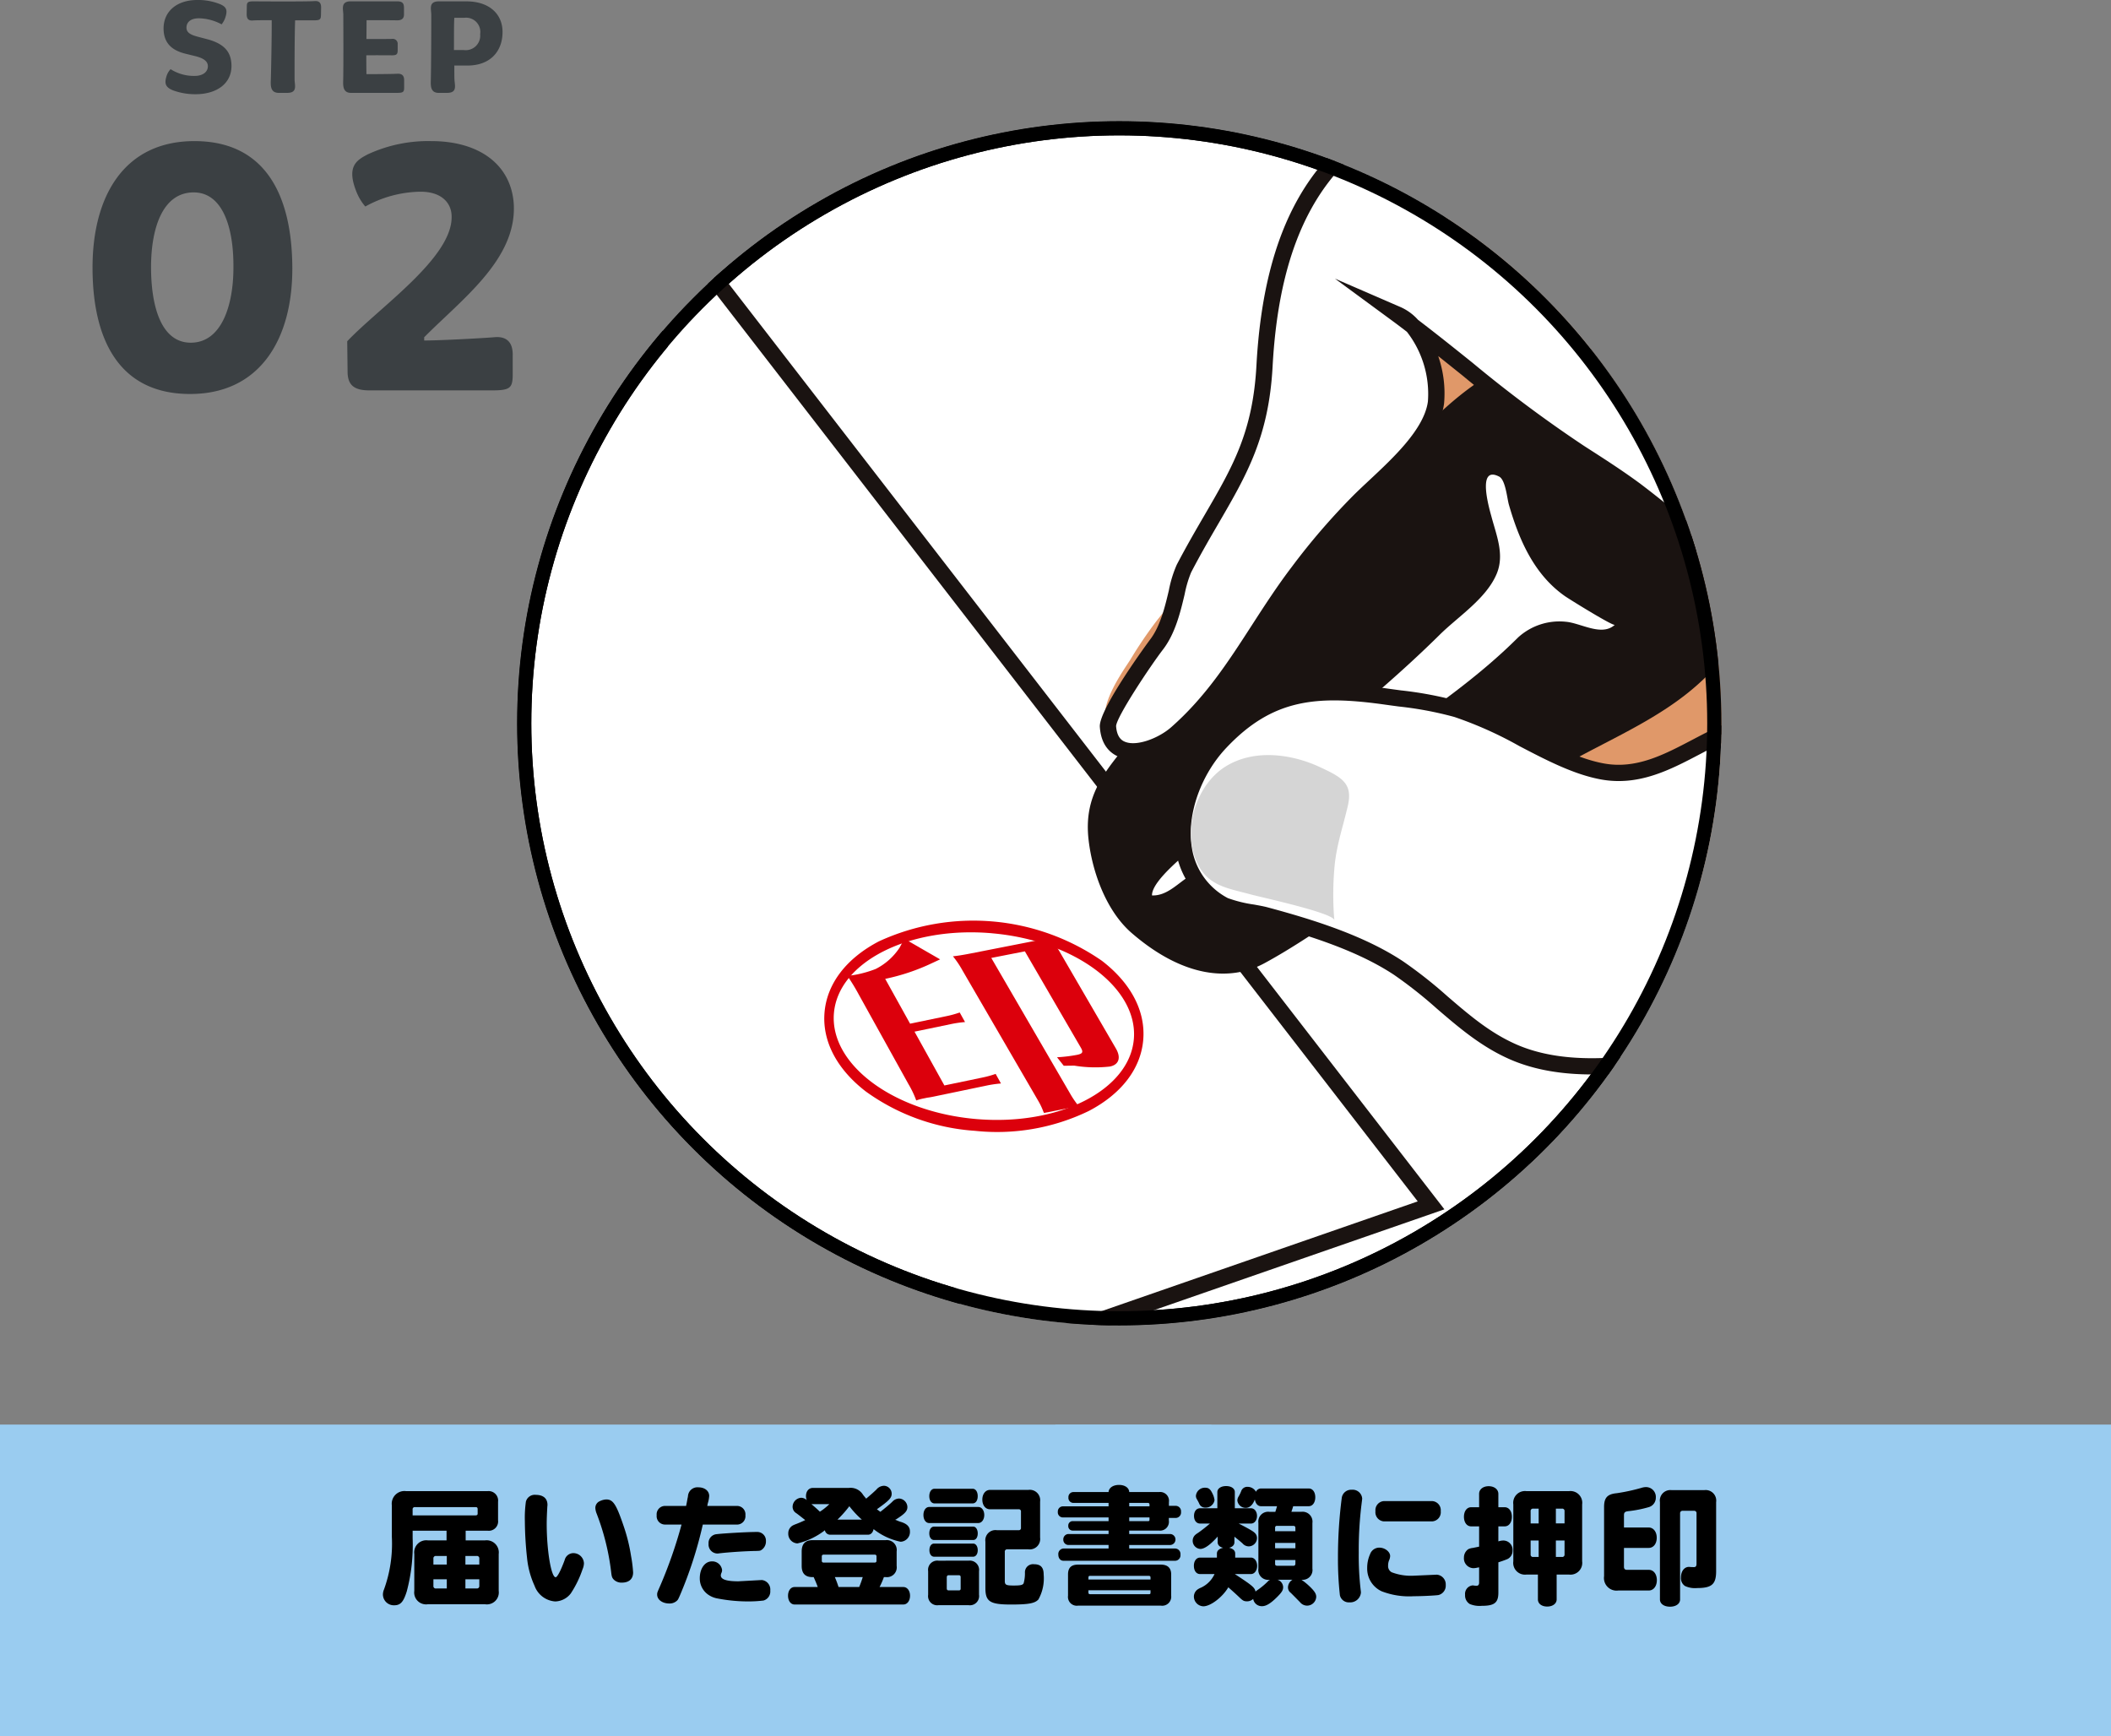
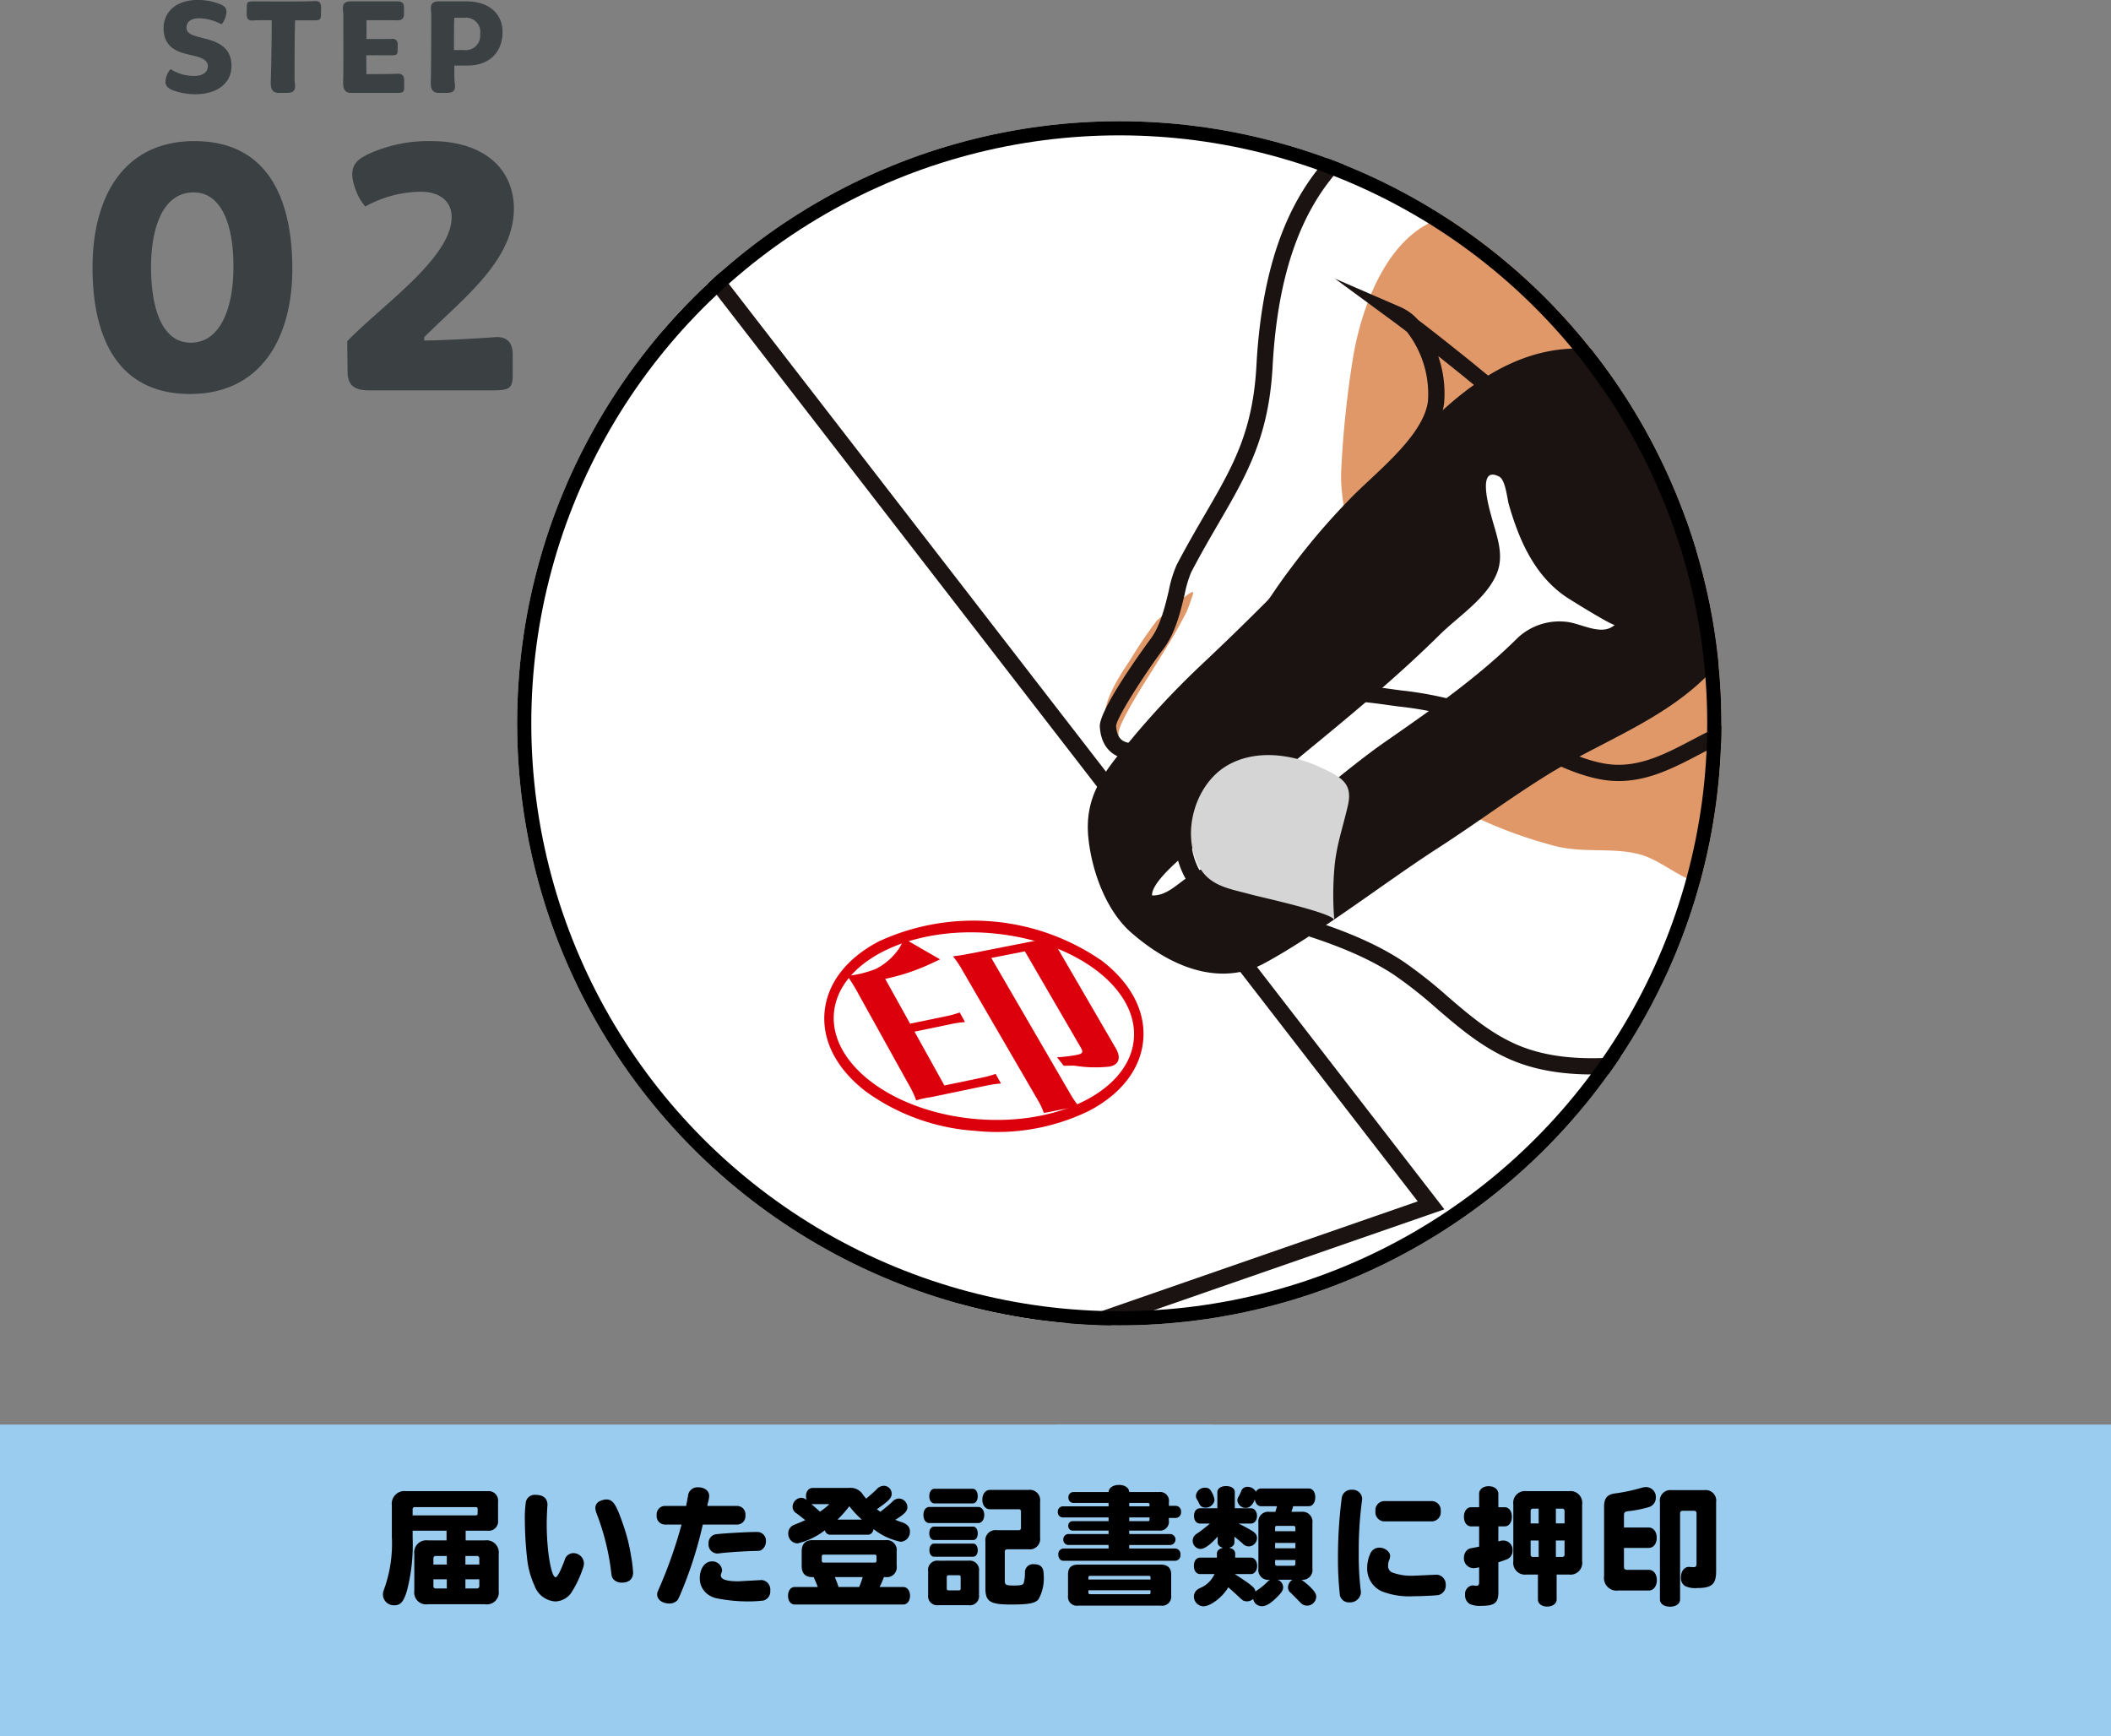
<svg xmlns="http://www.w3.org/2000/svg" width="298" height="245.11" viewBox="0 0 298 245.11">
  <rect x="0" y="0" width="298" height="245.11" fill="#808080" stroke="none" />
  <defs>
    <clipPath id="clip-path">
      <circle id="楕円形_11484" data-name="楕円形 11484" cx="85" cy="85" r="85" transform="translate(-0.305 -0.427)" fill="#fff" stroke="#000" stroke-width="2" />
    </clipPath>
  </defs>
  <g id="グループ_1755" data-name="グループ 1755" transform="translate(-39 -1208.89)">
    <g id="楕円形_295" data-name="楕円形 295" transform="translate(112 1226)" fill="#fff" stroke="#000" stroke-width="2">
      <circle cx="85" cy="85" r="85" stroke="none" />
-       <circle cx="85" cy="85" r="84" fill="none" />
    </g>
    <rect id="長方形_1802" data-name="長方形 1802" width="22" height="44" transform="translate(188 1410)" fill="#9accf0" />
    <rect id="長方形_1808" data-name="長方形 1808" width="298" height="44" transform="translate(39 1410)" fill="#9accf0" />
    <path id="パス_54810" data-name="パス 54810" d="M157.736,8.35V6.982h3.078a1.32,1.32,0,0,0,1.494-1.476V2.9A1.34,1.34,0,0,0,160.814,1.4H149.348a1.792,1.792,0,0,0-2.034,2V7.828A18.933,18.933,0,0,1,146.2,15.3a1.81,1.81,0,0,0-.144.7,1.538,1.538,0,0,0,1.584,1.512c.9,0,1.314-.468,1.782-1.962a25.364,25.364,0,0,0,.828-7.506V6.982h4.788V8.35h-2.628a1.707,1.707,0,0,0-1.926,1.926v5.2a1.676,1.676,0,0,0,1.908,1.89h8.082a1.682,1.682,0,0,0,1.926-1.89v-5.2a1.72,1.72,0,0,0-1.944-1.926Zm-.036,2.2h1.584a.334.334,0,0,1,.378.378v.828H157.7Zm-4.518,1.206v-.828a.334.334,0,0,1,.378-.378h1.512v1.206ZM157.7,13.84h1.962v.918a.334.334,0,0,1-.378.378H157.7Zm-2.628,0v1.3H153.56a.334.334,0,0,1-.378-.378V13.84Zm-4.824-9.018V3.994a.3.3,0,0,1,.342-.342h8.55c.216,0,.288.09.288.306v.576c0,.216-.072.27-.288.288Zm17.388-2.9a1.289,1.289,0,0,0-1.4.972,16.425,16.425,0,0,0-.144,2.718,50.657,50.657,0,0,0,.306,5.184,12.309,12.309,0,0,0,1.062,3.96,3.346,3.346,0,0,0,2.916,2.214,2.862,2.862,0,0,0,2.2-1.134,14.453,14.453,0,0,0,1.656-3.4,2.238,2.238,0,0,0,.2-.846,1.493,1.493,0,0,0-1.548-1.44,1.271,1.271,0,0,0-1.17.972c-.558,1.512-1.044,2.43-1.278,2.43-.63,0-1.26-3.78-1.26-7.542,0-.684.036-1.512.09-2.466a1.291,1.291,0,0,0,.018-.234C169.274,2.428,168.68,1.924,167.636,1.924Zm9.954.648a2.3,2.3,0,0,0-.9.234,1.038,1.038,0,0,0-.648.972,2.39,2.39,0,0,0,.162.738,34,34,0,0,1,2.07,8.3c.072.648.126.828.4,1.1a1.544,1.544,0,0,0,1.1.4c1.026,0,1.6-.522,1.6-1.44a18.976,18.976,0,0,0-.288-2.3A24.444,24.444,0,0,0,180.02,6.28C178.994,3.256,178.544,2.572,177.59,2.572Zm10.62,3.546a64.082,64.082,0,0,1-3.042,8.712c-.378.864-.4.9-.4,1.17,0,.72.738,1.26,1.71,1.26a1.5,1.5,0,0,0,1.044-.36c.18-.162.18-.162.432-.72a57.435,57.435,0,0,0,3.258-10.062h4.914a1.187,1.187,0,0,0,1.1-1.314,1.187,1.187,0,0,0-1.1-1.314h-4.284l.072-.36a4.534,4.534,0,0,0,.2-1.044c0-.72-.63-1.224-1.53-1.224a1.337,1.337,0,0,0-1.458,1.152,2.168,2.168,0,0,1-.072.414c-.054.324-.108.63-.18.954l-.018.108H185.8A1.187,1.187,0,0,0,184.7,4.8a1.187,1.187,0,0,0,1.1,1.314Zm10.62,1.044c-1.368,0-4.824.2-5.76.324a1.243,1.243,0,0,0-1.044,1.332,1.267,1.267,0,0,0,1.206,1.386,1.471,1.471,0,0,0,.252-.018c1.314-.162,3.816-.324,5.2-.342.594-.018.63-.018.864-.18a1.44,1.44,0,0,0,.576-1.224A1.224,1.224,0,0,0,198.83,7.162Zm-2.61,6.966c-1.656,0-2.466-.27-2.466-.828a.961.961,0,0,1,.09-.36.94.94,0,0,0,.09-.4,1.392,1.392,0,0,0-1.44-1.224c-.99,0-1.71,1.008-1.71,2.394a2.788,2.788,0,0,0,1.116,2.25,3.274,3.274,0,0,0,1.4.594,22.551,22.551,0,0,0,4.5.414,17.085,17.085,0,0,0,1.98-.126,1.319,1.319,0,0,0,.954-1.4,1.348,1.348,0,0,0-1.188-1.494Zm20.808-.594a1.384,1.384,0,0,0,1.548-1.584V9.916a1.4,1.4,0,0,0-1.548-1.6H206.7c-1.026,0-1.53.54-1.53,1.6V11.95c0,1.062.5,1.584,1.53,1.584h.162c.18.4.414.936.576,1.4h-3.276c-.54,0-.918.522-.918,1.224,0,.72.378,1.242.918,1.242H219.53c.54,0,.936-.522.936-1.242,0-.7-.4-1.224-.936-1.224h-3.366a11.479,11.479,0,0,0,.612-1.4Zm-1.548-3.168a.228.228,0,0,1,.252.252v.612a.228.228,0,0,1-.252.252h-7.218a.228.228,0,0,1-.252-.252v-.612a.228.228,0,0,1,.252-.252Zm-1.692,3.168a13.863,13.863,0,0,1-.5,1.4h-2.916a14.076,14.076,0,0,0-.522-1.4Zm2.484-9.216-.486-.36c1.746-1.242,2.088-1.6,2.088-2.2a1.127,1.127,0,0,0-1.08-1.116,1.423,1.423,0,0,0-1.08.54c-.342.324-.594.558-1.44,1.278-.144-.18-.234-.27-.45-.558a2.056,2.056,0,0,0-2.016-.954h-5.076c-.558,0-.954.468-.954,1.152a1.467,1.467,0,0,0,.108.558,1.252,1.252,0,0,0-.792-.324,1.3,1.3,0,0,0-1.206,1.242,1.049,1.049,0,0,0,.522.936c.4.288.792.612,1.26.972-.36.18-.9.414-1.332.576a4.149,4.149,0,0,0-.414.18,1.257,1.257,0,0,0-.648,1.116,1.356,1.356,0,0,0,1.3,1.422,10.094,10.094,0,0,0,3.87-1.854.767.767,0,0,0,.774.63h5.292c.414,0,.7-.288.81-.792a9.09,9.09,0,0,0,3.816,1.782,1.381,1.381,0,0,0,1.314-1.458c0-.63-.378-1.044-1.188-1.314a4.931,4.931,0,0,1-.72-.27l-.072-.018-.09-.036a.31.31,0,0,1,.126-.072c1.242-.792,1.584-1.17,1.584-1.728a1.236,1.236,0,0,0-1.17-1.206,1.333,1.333,0,0,0-.972.468c-.378.36-1.026.9-1.6,1.35Zm-9.738-1.1a.738.738,0,0,0,.2.018h2.34A8.356,8.356,0,0,1,207.74,4.3c-.414-.4-.54-.5-.828-.756Zm3.69,2.2a16.351,16.351,0,0,0,1.674-1.89,13.028,13.028,0,0,0,1.764,1.89Zm14.256,5.8a1.3,1.3,0,0,0-1.458,1.476v3.348a1.289,1.289,0,0,0,1.458,1.458h4.248a1.3,1.3,0,0,0,1.476-1.476V12.706a1.315,1.315,0,0,0-1.458-1.494Zm1.17,2.34c.018-.2.09-.288.27-.288h1.44c.162,0,.252.09.252.27v1.62a.223.223,0,0,1-.234.252H225.92c-.18,0-.27-.09-.27-.288ZM237.17,9.61a1.469,1.469,0,0,0,1.656-1.656V2.878a1.469,1.469,0,0,0-1.656-1.656h-5.418c-.63,0-1.08.576-1.08,1.368,0,.81.45,1.368,1.08,1.368h4.032a.3.3,0,0,1,.342.342V6.568a.3.3,0,0,1-.342.342h-3.06a1.432,1.432,0,0,0-1.62,1.62v6.534c0,1.926.63,2.34,3.618,2.34,2.466,0,3.366-.162,3.87-.72a6.132,6.132,0,0,0,.738-3.51c0-1.008-.414-1.458-1.368-1.458a1.139,1.139,0,0,0-1.278,1.134,5.21,5.21,0,0,1-.18,1.548c-.126.252-.414.324-1.4.324-1.08,0-1.26-.09-1.26-.648V9.97a.323.323,0,0,1,.36-.36ZM223.922,1.06c-.432,0-.738.432-.738,1.044s.306,1.026.738,1.026H229.3c.432,0,.72-.4.72-1.026,0-.612-.288-1.044-.72-1.044Zm-.072,5.346c-.4,0-.666.4-.666.954s.27.936.666.936h5.544c.378,0,.63-.378.63-.936,0-.54-.27-.954-.63-.954Zm.018,2.394c-.4,0-.666.378-.666.936,0,.54.27.918.666.918h5.508c.378,0,.648-.378.648-.918s-.27-.936-.648-.936Zm-.7-5.166c-.468,0-.81.468-.81,1.134s.342,1.134.81,1.134h6.93c.486,0,.846-.486.846-1.134s-.36-1.134-.846-1.134ZM244.19,11.77c-.972,0-1.422.45-1.422,1.386v3.006a1.247,1.247,0,0,0,1.422,1.4h11.682a1.273,1.273,0,0,0,1.458-1.4V13.156c0-.918-.5-1.386-1.476-1.386Zm10.224,2.106h-8.766v-.252c0-.2.054-.27.252-.27h8.262c.2.018.252.072.252.27Zm0,1.512v.342c0,.162-.054.216-.216.216h-8.3c-.18,0-.252-.072-.252-.252v-.306Zm-3.006-13.86C251.39.934,250.8.52,249.968.52c-.846,0-1.44.414-1.476,1.008h-5a.7.7,0,0,0-.666.756.7.7,0,0,0,.666.774h5v.486h-6.444a.725.725,0,0,0-.72.774.72.72,0,0,0,.72.792h6.444v.522H243.38a.616.616,0,0,0-.576.666.616.616,0,0,0,.576.666h5.112V7.45h-5.67a.747.747,0,0,0-.72.774.735.735,0,0,0,.72.774h5.67v.5H242.12a.775.775,0,0,0-.72.864c0,.5.288.864.72.864h15.8a.775.775,0,0,0,.72-.864.775.775,0,0,0-.72-.864h-6.516V9h5.814a.776.776,0,0,0,0-1.548h-5.814V6.964H255.6a1.247,1.247,0,0,0,1.4-1.422v-.36H258a.775.775,0,0,0,.72-.864.769.769,0,0,0-.72-.846h-.99V2.95a1.247,1.247,0,0,0-1.4-1.422Zm0,1.53h2.646a.213.213,0,0,1,.216.234v.252h-2.862Zm0,2.052h2.862v.324c0,.144-.054.2-.216.2h-2.646Zm14.958,5.67V10.2c0-.4-.306-.684-.864-.81.486-.108.756-.4.756-.774V7.828c.5.4.72.576,1.134.936a1.171,1.171,0,0,0,.9.432,1.185,1.185,0,0,0,1.152-1.152c0-.432-.18-.72-.7-1.044-.4-.252-1.3-.738-1.89-1.026H268.6c.486,0,.846-.468.846-1.08s-.36-1.08-.846-1.08h-2.286V1.528c0-.5-.5-.846-1.224-.846s-1.242.342-1.242.846V3.814h-2.43c-.522,0-.864.432-.864,1.08s.342,1.08.864,1.08H262.8a21.2,21.2,0,0,1-1.674,1.314,2.723,2.723,0,0,0-.4.288,1.122,1.122,0,0,0-.36.81,1.152,1.152,0,0,0,1.08,1.17c.594,0,1.422-.594,2.448-1.746v.81c0,.378.27.666.774.774-.558.126-.882.414-.882.81v.576H261.4c-.5,0-.864.468-.864,1.152,0,.7.342,1.17.864,1.17h2.052a3.908,3.908,0,0,1-1.926,1.926,2.386,2.386,0,0,0-.522.288,1.257,1.257,0,0,0-.468.954,1.388,1.388,0,0,0,1.332,1.386c1.026,0,2.718-1.3,3.528-2.682.594.522,1.134,1.008,1.566,1.422.486.468.648.558,1.08.558a1.256,1.256,0,0,0,.864-.342,1.229,1.229,0,0,0,1.26,1.026c.576,0,1.224-.4,2.124-1.3.648-.648.846-.954.846-1.386a1.134,1.134,0,0,0-.792-1.044h2.106a1.279,1.279,0,0,0-.63,1.062.954.954,0,0,0,.4.792c.36.36.486.486,1.3,1.314a1.284,1.284,0,0,0,1.008.486,1.3,1.3,0,0,0,1.278-1.242c0-.4-.2-.738-.756-1.3a9.287,9.287,0,0,0-1.332-1.116,1.379,1.379,0,0,0,1.548-1.566V5.9a1.4,1.4,0,0,0-1.566-1.584h-1.4c.09-.27.144-.414.2-.612l.036-.126.018-.054h2.2c.54,0,.918-.522.918-1.26s-.378-1.242-.918-1.242H270.02a.777.777,0,0,0-.72.468,1.348,1.348,0,0,0-1.188-.7.9.9,0,0,0-.9.612,4.985,4.985,0,0,1-.378.774,1.092,1.092,0,0,0-.162.54A1.18,1.18,0,0,0,267.86,3.76c.54,0,.99-.414,1.278-1.188.108.612.432.954.882.954h2.25c-.054.216-.126.432-.234.792h-.846a1.386,1.386,0,0,0-1.548,1.566v6.462a1.386,1.386,0,0,0,1.548,1.566h.108a.784.784,0,0,0-.324.234,10.152,10.152,0,0,1-1.422,1.188c-.108.072-.162.108-.162.126a.845.845,0,0,0-.162.108c-.09-.558-.468-.864-2.916-2.466H268.6c.486,0,.864-.5.864-1.152,0-.666-.378-1.17-.864-1.17Zm8.5-2.07v.756H272V8.71Zm0-1.656H272V6.568a.239.239,0,0,1,.27-.27h2.322c.18.018.27.09.27.27Zm0,4.068v.522c-.018.2-.09.288-.27.288H272.27c-.2-.018-.27-.09-.27-.288v-.522ZM262.154.916a1.265,1.265,0,0,0-1.332,1.134.872.872,0,0,0,.126.468,6.817,6.817,0,0,1,.342.648.885.885,0,0,0,.846.558,1.258,1.258,0,0,0,1.314-1.062,2.9,2.9,0,0,0-.324-.99C262.856,1.114,262.6.916,262.154.916Zm20.682.288a1.338,1.338,0,0,0-1.422,1.116,65.347,65.347,0,0,0-.54,8.478,45.9,45.9,0,0,0,.27,5.274,1.279,1.279,0,0,0,1.35,1.026,1.518,1.518,0,0,0,1.62-1.368,1.711,1.711,0,0,0-.018-.252,41.692,41.692,0,0,1-.288-5.4,52.728,52.728,0,0,1,.378-6.714c.09-.738.108-.846.108-.918A1.349,1.349,0,0,0,282.836,1.2Zm4.5,1.6a1.286,1.286,0,0,0-1.17,1.422,1.293,1.293,0,0,0,1.17,1.44h6.858a1.294,1.294,0,0,0,1.188-1.44,1.288,1.288,0,0,0-1.188-1.422Zm4.248,10.53a7.613,7.613,0,0,1-3.132-.486.986.986,0,0,1-.5-.936,1.988,1.988,0,0,1,.126-.72,1.624,1.624,0,0,0,.162-.63c0-.612-.738-1.188-1.53-1.188a1.376,1.376,0,0,0-1.3.918A4.666,4.666,0,0,0,285,12.238a3.519,3.519,0,0,0,2.034,3.294,10.721,10.721,0,0,0,4.536.7c1.116,0,2.952-.09,3.474-.162a1.36,1.36,0,0,0,1.044-1.422,1.374,1.374,0,0,0-1.26-1.458Zm20.16-.162h1.728a1.659,1.659,0,0,0,1.872-1.872V3.274A1.659,1.659,0,0,0,313.472,1.4H307.5a1.659,1.659,0,0,0-1.872,1.872V11.3a1.659,1.659,0,0,0,1.872,1.872h1.6v3.51c0,.594.522,1.008,1.314,1.008.774,0,1.332-.414,1.332-1.008Zm1.116-7.218h-1.224V3.868h.864a.323.323,0,0,1,.36.36Zm-3.654-2.088V5.956h-1.134V4.228a.323.323,0,0,1,.36-.36Zm2.43,4.5h1.224V10.33a.323.323,0,0,1-.36.36h-.864Zm-2.43,0V10.69h-.774a.323.323,0,0,1-.36-.36V8.368ZM300.8,3.67h-1.134c-.594,0-1.008.558-1.008,1.35s.414,1.35,1.008,1.35H300.8V9.232c-.4.09-.54.108-.864.18a1.923,1.923,0,0,0-.666.18,1.423,1.423,0,0,0-.612,1.188,1.381,1.381,0,0,0,1.314,1.494,2.362,2.362,0,0,0,.558-.072l.216-.036.054-.018v2.16c0,.306-.126.45-.378.45a3.3,3.3,0,0,1-.378-.036.555.555,0,0,0-.162-.018,1.2,1.2,0,0,0-1.062,1.332,1.407,1.407,0,0,0,.666,1.3,3.6,3.6,0,0,0,1.692.252c1.782,0,2.34-.432,2.34-1.872V11.446c.576-.18,1.1-.378,1.3-.468a1.289,1.289,0,0,0,.7-1.188A1.307,1.307,0,0,0,304.2,8.368a2.372,2.372,0,0,0-.576.09l-.072.018-.036.018V6.37h.9c.594,0,1.008-.558,1.008-1.35s-.414-1.35-1.008-1.35h-.9V1.78c0-.63-.576-1.08-1.368-1.08s-1.35.45-1.35,1.08Zm20.448,2.862V4.8c0-.4.144-.522.63-.576A16.708,16.708,0,0,0,324.7,3.67a1.375,1.375,0,0,0,1.044-1.35,1.386,1.386,0,0,0-1.4-1.494,2.2,2.2,0,0,0-.63.108,26.755,26.755,0,0,1-3.492.756c-1.314.126-1.782.63-1.782,1.944v9.774a1.777,1.777,0,0,0,2.016,2.016h4.3c.666,0,1.134-.612,1.134-1.458,0-.864-.468-1.458-1.134-1.458H321.68c-.306,0-.432-.144-.432-.432V9.412h3.492c.666,0,1.134-.576,1.134-1.44,0-.828-.468-1.44-1.134-1.44Zm10.242,5.094c0,.378-.108.5-.4.5l-.486-.018a.675.675,0,0,0-.18-.018c-.666,0-1.134.63-1.134,1.494a1.323,1.323,0,0,0,.576,1.206,3.322,3.322,0,0,0,1.71.288c2.07,0,2.682-.54,2.682-2.376V2.95a1.491,1.491,0,0,0-1.692-1.692H328a1.485,1.485,0,0,0-1.674,1.692V16.684c0,.612.576,1.026,1.422,1.026s1.422-.414,1.422-1.026V4.534a.337.337,0,0,1,.378-.36h1.584a.323.323,0,0,1,.36.36Z" transform="translate(-53 1418)" />
    <g id="マスクグループ_69" data-name="マスクグループ 69" transform="translate(112.305 1226.427)" clip-path="url(#clip-path)">
      <g id="グループ_1726" data-name="グループ 1726" transform="translate(10.906 -18.747)">
        <rect id="長方形_1841" data-name="長方形 1841" width="192.009" height="193.578" transform="translate(0.907 0)" fill="none" />
        <rect id="長方形_1842" data-name="長方形 1842" width="192.009" height="193.578" transform="translate(0.907 0)" fill="none" />
        <g id="グループ_1712" data-name="グループ 1712" transform="translate(0 12.28)">
          <g id="グループ_1706" data-name="グループ 1706" transform="translate(0 7.206)">
            <path id="パス_47293" data-name="パス 47293" d="M348.379,370.878l63.947-22.2-116.9-151.186" transform="translate(-294.52 -196.787)" fill="#fff" fill-rule="evenodd" />
            <path id="パス_47294" data-name="パス 47294" d="M348.476,371.746l-.753-2.168,62.44-21.681L294.241,197.974l1.815-1.4L413.93,349.018Z" transform="translate(-294.241 -196.571)" fill="#1a1311" />
          </g>
          <path id="パス_47295" data-name="パス 47295" d="M519.158,253.464c-1.818-3.232-3.7-6.27-5.288-8.75-4.979-7.769-12.138-14.21-20.932-17.285-5.791-2.025-11.155-1.863-16.424-2.351-4.782-.442-9.484-1.42-14.357-5.052-4.441-3.311-8.059-8.393-14.441-7.7-9.336,1.007-13.54,12.711-14.763,20.643a141.513,141.513,0,0,0-1.6,15.669c-.184,5.16,2.118,10.086.848,15.258-2.556,10.41-4.136,18.256,6.722,26.568a64.692,64.692,0,0,0,22.621,10.95c3.98,1.034,8.094.18,11.839,1.152,2.909.756,5.216,3.016,8.1,3.933,5.682,1.8,8.619.58,14.078,3.651,5.118,2.88,16.636,3.615,23.59,1.007Z" transform="translate(-326.241 -193.054)" fill="#e09869" fill-rule="evenodd" />
          <g id="グループ_1707" data-name="グループ 1707" transform="translate(69.352 38.133)">
            <path id="パス_47296" data-name="パス 47296" d="M418.538,263.95c-5.69,6.185-11.585,12.048-17.886,17.978a118.617,118.617,0,0,0-9.492,10.126c-3.959,4.711-6.869,8.13-6.134,14.37.541,4.592,2.522,10.021,6.081,13.1,7.341,6.345,13.951,6.846,18.73,4.263,7.605-4.112,17.169-11.533,24.383-16.182,5.461-3.521,10.157-7.052,15.584-10.421,7.453-4.626,16.089-7.6,22.417-13.88a23.618,23.618,0,0,0,2.975-3.449c.926-1.31,2.141-2.969,3.069-4.276,1.812-2.552,2.417-5.5,2.76-8.557a23.962,23.962,0,0,0,.251-3.646,28.158,28.158,0,0,0-2.041-7.778,27.028,27.028,0,0,0-4.341-8.014,26.013,26.013,0,0,0-7.211-6.239c-1.025-.53-2.567-1.251-4-2.015a23.788,23.788,0,0,0-6.055-1.992,14.235,14.235,0,0,0-3.216-.328c-11.415-.219-20.318,8.822-27.1,16.942C424.422,257.41,421.508,260.724,418.538,263.95Z" transform="translate(-384.912 -237.006)" fill="#1a1311" fill-rule="evenodd" />
            <path id="パス_47297" data-name="パス 47297" d="M405.212,315.261a20.543,20.543,0,0,0-3.443,1.879c-1.531,1.013-3,2.623-5.009,2.545-.076-2.1,5.07-6.062,6.482-7.339,11.08-10.034,23.476-18.922,34.117-29.45,2.62-2.593,6.607-5.118,8.064-8.634,1.117-2.7-.041-5.4-.738-8.027-.223-.843-2.193-7.366,1.078-5.679.907.467,1.119,3.075,1.375,3.963,1.428,4.959,3.552,9.843,7.879,12.891.645.455,6.833,4.291,7.074,4.07-1.846,1.694-4.79-.251-6.912-.43a8.649,8.649,0,0,0-6.747,2.22c-5.681,5.67-12.326,10.243-18.885,14.818-7.454,5.2-15.144,12.965-23.4,16.747C405.8,314.994,405.493,315.133,405.212,315.261Z" transform="translate(-387.698 -242.478)" fill="#fff" fill-rule="evenodd" />
          </g>
-           <path id="パス_47298" data-name="パス 47298" d="M400.466,282.132a25.707,25.707,0,0,1-.9,2.476c-.457.858-.9,1.72-1.385,2.564-1.234,2.145-2.563,4.235-3.869,6.338-.371.6-5.242,8.124-4.177,8.489-4.854-1.651.121-8.541,1.5-10.674a60.443,60.443,0,0,1,3.772-5.566c1.264-1.585,3.184-4.039,5.186-4.664C400.745,281.047,400.649,281.519,400.466,282.132Z" transform="translate(-316.299 -209.239)" fill="#e09869" fill-rule="evenodd" />
+           <path id="パス_47298" data-name="パス 47298" d="M400.466,282.132a25.707,25.707,0,0,1-.9,2.476c-.457.858-.9,1.72-1.385,2.564-1.234,2.145-2.563,4.235-3.869,6.338-.371.6-5.242,8.124-4.177,8.489-4.854-1.651.121-8.541,1.5-10.674a60.443,60.443,0,0,1,3.772-5.566C400.745,281.047,400.649,281.519,400.466,282.132Z" transform="translate(-316.299 -209.239)" fill="#e09869" fill-rule="evenodd" />
          <g id="グループ_1708" data-name="グループ 1708" transform="translate(71.043 0)">
-             <path id="パス_47299" data-name="パス 47299" d="M509.35,192.6c-8.744-2.484-33.3-9.626-35.105,4.807a82.673,82.673,0,0,0-11.338-3.7c-7.622-1.54-24.7-4.846-32-1.6-12.743,5.663-19.155,17.093-20.18,36-.687,12.687-5.608,17.554-11.377,28.592-1.081,2.07-1.34,7.438-3.862,10.717-1.013,1.318-6.97,9.8-6.86,11.541.35,5.5,6.771,3.556,9.67,1,7.556-6.647,11.24-14.985,17.2-22.815a93.858,93.858,0,0,1,8.633-10.009c3.6-3.586,10.1-8.658,10.8-13.875a15.414,15.414,0,0,0-3.316-10.835c-.69-.525-1.378-1.052-2.08-1.568a6.156,6.156,0,0,1,2.08,1.568c7.893,5.993,15.089,12.451,23.518,17.862,2.633,1.69,5.351,3.422,7.985,5.368a161.451,161.451,0,0,1,12.9,11c6.077,5.5,12.407,11.029,16.158,18.378,1.758,3.445,2.721,7.666,4.357,11.408-3.273-2.37-5.659-5.935-9.61-7.384-10.885-3.995-17.919,8.189-28.466,6.289-6.716-1.211-13.693-6.748-20.6-8.8a65.144,65.144,0,0,0-9.783-1.755c-9.525-1.348-16.5-1.066-23.576,6.434-5.954,6.311-8.371,18.043.506,23,1.16.648,4.6,1.066,5.8,1.387,6.285,1.687,13.4,3.865,18.868,7.493,5.629,3.733,9.783,9.025,16.169,11.822,6.836,2.994,15.172,2.155,22.31.884,7.2-1.282,13.366-.161,20.728-.182,6.925-.019,12.445,1.554,18.866,1.565.541,0,1.078-.012,1.616-.02Z" transform="translate(-387.476 -187.497)" fill="#fff" fill-rule="evenodd" />
            <path id="パス_47300" data-name="パス 47300" d="M507.426,327.991h-.047a71.434,71.434,0,0,1-9.138-.771,71.917,71.917,0,0,0-9.725-.794c-2.439,0-4.767-.11-7.008-.226a57.607,57.607,0,0,0-13.521.39c-6.875,1.225-15.7,2.221-22.971-.963-4.048-1.773-7.236-4.51-10.317-7.158a62.221,62.221,0,0,0-6.026-4.758c-5.284-3.5-12.333-5.678-18.531-7.341-.345-.093-.974-.208-1.64-.33a16.838,16.838,0,0,1-4.42-1.165,12.025,12.025,0,0,1-6.257-8.931c-.808-5.25,1.342-11.474,5.476-15.857,7.179-7.611,14.178-8.255,24.572-6.783q.889.125,1.772.241a52.31,52.31,0,0,1,8.177,1.55,55.87,55.87,0,0,1,9.583,4.276c3.8,1.984,7.389,3.859,10.9,4.491,4.529.818,8.4-1.209,12.483-3.353,4.864-2.552,9.892-5.19,16.174-2.884a19.312,19.312,0,0,1,6.535,4.6c-.1-.3-.2-.6-.3-.9a46.246,46.246,0,0,0-2.395-6.13c-3.478-6.813-9.356-12.127-15.04-17.266l-2.3-2.087a139.515,139.515,0,0,0-11.374-9.62c-2.467-1.823-5.035-3.471-7.517-5.064l-.405-.261a186.149,186.149,0,0,1-15.847-11.811c-1.126-.9-2.269-1.821-3.424-2.738a16.028,16.028,0,0,1,.826,6.709c-.629,4.68-5.254,9-8.97,12.478-.78.729-1.517,1.417-2.159,2.058a92.823,92.823,0,0,0-8.531,9.891c-2.021,2.658-3.809,5.422-5.538,8.1C407.2,270.707,403.777,276,398.7,280.471c-1.968,1.732-6.035,3.632-8.914,2.441-1.12-.464-2.49-1.576-2.659-4.234-.159-2.5,7.023-12.218,7.1-12.312,1.444-1.879,2.108-4.678,2.642-6.927a16.957,16.957,0,0,1,1.112-3.622c1.385-2.65,2.692-4.894,3.954-7.064,3.94-6.772,6.787-11.665,7.3-21.058,1.049-19.376,7.678-31.129,20.859-36.988,7.043-3.131,22.034-.629,32.7,1.524a80.956,80.956,0,0,1,10.237,3.242,9.579,9.579,0,0,1,4.109-5.906c8-5.3,24.75-.535,31.9,1.5l1.117.317v136.57l-1.53.024C508.22,327.984,507.824,327.991,507.426,327.991Zm-18.784-3.859a75.031,75.031,0,0,1,9.893.813,68.558,68.558,0,0,0,8.848.752l.467,0V193.117c-7.122-2.021-22.517-6.228-29.457-1.636a7.55,7.55,0,0,0-3.362,5.718l-.187,1.5-1.393-.581a81.077,81.077,0,0,0-11.124-3.635c-5.966-1.205-24.123-4.872-31.31-1.677-12.306,5.469-18.5,16.595-19.5,35.014-.538,9.945-3.656,15.3-7.6,22.088-1.251,2.149-2.543,4.371-3.9,6.973a16.215,16.215,0,0,0-.914,3.089c-.584,2.463-1.312,5.529-3.056,7.8-1.818,2.366-6.527,9.461-6.624,10.8.113,1.755.967,2.109,1.247,2.225,1.681.7,4.786-.518,6.52-2.043,4.839-4.256,8.028-9.188,11.4-14.409,1.752-2.71,3.563-5.512,5.639-8.239a94.729,94.729,0,0,1,8.736-10.127c.659-.656,1.413-1.362,2.212-2.109,3.45-3.225,7.743-7.24,8.264-11.108a14.3,14.3,0,0,0-2.962-9.835l-.3-.231c-.554-.422-1.108-.844-1.673-1.259l-8.19-6.02,9.326,4.044a7.232,7.232,0,0,1,2.4,1.769c2.627,2,5.211,4.071,7.711,6.078a184.633,184.633,0,0,0,15.651,11.67l.4.26c2.513,1.613,5.113,3.281,7.642,5.15A143.443,143.443,0,0,1,475,254.149l2.3,2.084c5.838,5.278,11.875,10.736,15.545,17.925a48.634,48.634,0,0,1,2.525,6.438c.571,1.684,1.16,3.427,1.862,5.032l1.687,3.859-3.411-2.47a34.285,34.285,0,0,1-3.432-2.978c-1.851-1.756-3.6-3.415-5.9-4.259-5.328-1.957-9.695.336-14.318,2.761-4.25,2.23-8.647,4.535-13.957,3.58-3.854-.695-7.768-2.739-11.553-4.716a54.167,54.167,0,0,0-9.173-4.11,49.737,49.737,0,0,0-7.829-1.475q-.893-.118-1.79-.243c-9.856-1.4-16.052-.838-22.581,6.085-3.611,3.827-5.571,9.427-4.877,13.934a9.681,9.681,0,0,0,5.108,7.276,18.414,18.414,0,0,0,3.714.911c.743.136,1.386.254,1.822.371,6.378,1.712,13.646,3.959,19.2,7.645a63.708,63.708,0,0,1,6.253,4.93c3.089,2.654,6.007,5.161,9.742,6.8,6.7,2.936,15.091,1.973,21.648.806a59.386,59.386,0,0,1,14.041-.423c2.21.113,4.474.224,6.885.223Z" transform="translate(-387.124 -187.15)" fill="#1a1311" />
          </g>
          <path id="パス_47301" data-name="パス 47301" d="M424.1,334.131a44.6,44.6,0,0,1,.085-6c.258-3.31,1.235-5.943,1.926-9.012.7-3.123-.934-3.97-3.961-5.38-4.077-1.9-9.373-2.574-13.355-.06-4.364,2.754-6.232,9.551-3.706,14.1,1.559,2.809,4.381,3.134,7.246,3.921,1.553.427,11.761,2.629,11.859,3.658Q424.136,334.751,424.1,334.131Z" transform="translate(-320.037 -216.516)" fill="#d5d5d5" fill-rule="evenodd" />
        </g>
      </g>
    </g>
    <g id="楕円形_11485" data-name="楕円形 11485" transform="translate(112 1226)" fill="none" stroke="#000" stroke-width="2">
      <circle cx="85" cy="85" r="85" stroke="none" />
      <circle cx="85" cy="85" r="84" fill="none" />
    </g>
    <g id="グループ_1744" data-name="グループ 1744" transform="matrix(0.996, 0.087, -0.087, 0.996, -56.092, 1055.684)">
      <g id="グループ_1743" data-name="グループ 1743" transform="translate(239.262 263.232)">
        <g id="グループ_1741" data-name="グループ 1741" transform="translate(14.613 0)">
          <path id="パス_54803" data-name="パス 54803" d="M295.675,267.1a19.629,19.629,0,0,0,2.346-.768,11.239,11.239,0,0,0,1.191,1.962l9.131,12.967c.865,1.228.622,2.252-.627,2.612a18.324,18.324,0,0,1-5.021.309l-1.473.149-1.053-1.114a21.076,21.076,0,0,0,2.75-.576c.8-.231.916-.45.484-1.064l-9.058-12.863-4.643,1.339,12.877,18.286a13.315,13.315,0,0,0,1.241,1.487l-4.8,1.385-.147-.264a9.034,9.034,0,0,0-.772-1.315l-12.3-17.469a13.382,13.382,0,0,0-1.511-1.87c.643-.125,1.3-.284,2.456-.616Z" transform="translate(-284.288 -266.335)" fill="#dc000c" />
        </g>
        <g id="グループ_1742" data-name="グループ 1742" transform="translate(0 2.097)">
          <path id="パス_54804" data-name="パス 54804" d="M257.007,276.055a29.233,29.233,0,0,1-6.4,2.793l4.052,6,4.995-1.5a14.526,14.526,0,0,0,1.847-.685l.865,1.281a15.812,15.812,0,0,0-1.992.471l-4.995,1.5,4.862,7.2,5.218-1.57a14.62,14.62,0,0,0,1.85-.685l.865,1.282a16.321,16.321,0,0,0-1.994.471l-7.331,2.207c-.128.039-.48.145-.85.223l-.513.154a7.245,7.245,0,0,0-1.021.373,13.478,13.478,0,0,0-1.281-2.184l-8.05-11.928a28.652,28.652,0,0,0-1.893-2.577,11.291,11.291,0,0,0,1.432-.333,15.965,15.965,0,0,0,2.466-.969,8.758,8.758,0,0,0,3.117-3.314l.555-1.291,5.28,2.457Z" transform="translate(-245.244 -272.981)" fill="#dc000c" />
        </g>
      </g>
      <path id="パス_54805" data-name="パス 54805" d="M259.086,291.47a29.671,29.671,0,0,1-15.8-4.191c-4.374-2.794-6.783-6.573-6.783-10.643s2.409-7.85,6.783-10.643a31.874,31.874,0,0,1,31.6,0c4.374,2.794,6.783,6.574,6.783,10.643s-2.409,7.849-6.783,10.643A29.674,29.674,0,0,1,259.086,291.47Zm0-28c-11.718,0-21.252,5.905-21.252,13.164s9.534,13.163,21.252,13.163,21.252-5.905,21.252-13.163S270.8,263.473,259.086,263.473Z" fill="#dc000c" />
    </g>
    <g id="グループ_1746" data-name="グループ 1746" transform="translate(0 176)">
      <path id="パス_54814" data-name="パス 54814" d="M-16.167.51C-6.222.51-1.683-7.344-1.734-17.34c-.051-10.1-3.723-17.85-13.821-17.85-9.945,0-14.382,7.8-14.382,17.85C-29.937-7.191-26.214.51-16.167.51Zm.1-7.242c-4.284,0-5.61-5.355-5.61-10.659,0-5.508,1.632-10.557,6.018-10.557,4.131,0,5.661,5.049,5.61,10.608C-10.047-11.985-11.73-6.732-16.065-6.732ZM6.069-2.5C6.12-.714,7.038,0,9.129,0H26.52c2.448,0,2.805-.357,2.856-1.989V-4.9c.051-1.734-.714-2.8-2.652-2.6-1.122.1-7.395.459-9.843.459V-7.5C22.236-12.9,29.937-18.513,29.529-26.265c-.357-5.661-4.947-8.925-11.628-8.925A20.276,20.276,0,0,0,8.874-33.3c-1.53.816-3.06,1.683-1.479,5.457a7.278,7.278,0,0,0,1.173,1.887,16.486,16.486,0,0,1,7.8-2.091c2.958,0,4.386,1.581,4.386,3.519.1,5.814-10.2,12.8-14.739,17.595Z" transform="translate(82 1088)" fill="#3b4043" />
      <path id="パス_54815" data-name="パス 54815" d="M-22.591-.361A9.023,9.023,0,0,0-19.38.19c2.926,0,5.168-1.482,5.054-4.2-.076-1.615-.836-2.85-3.306-3.534l-1.444-.38c-.912-.247-1.577-.532-1.6-1.235-.019-.817.589-1.368,1.748-1.368a7.007,7.007,0,0,1,3.211.855,3.148,3.148,0,0,0,.475-.817c.437-1.216.19-1.634-.646-2.014a8.263,8.263,0,0,0-3.268-.608c-2.888,0-4.845,1.634-4.75,4.2.076,2.033,1.33,2.945,3.078,3.382l1.387.342c1.235.3,1.767.76,1.786,1.387.019.836-.7,1.406-1.862,1.406a6.116,6.116,0,0,1-3.4-.95,2.454,2.454,0,0,0-.57.969C-23.807-1.368-23.674-.8-22.591-.361ZM-8.778-1.634C-8.8-.912-8.759,0-7.657,0h1.216C-4.978,0-5.4-1.083-5.415-1.862c0-.456-.019-5.757.076-8.379H-2.66c.836,0,.95-.133.969-.741l.019-.988c.019-.627-.171-1.026-.874-.988-1.349.095-8.645.038-8.645.038-.836,0-.969.133-.969.741l-.019,1.045c0,.646.209.969.893.912.323-.038,2.071-.038,2.641-.038C-8.626-8.094-8.74-2.318-8.778-1.634ZM1.444-1.653C1.425-.931,1.444,0,2.546,0H9.063c.855,0,.988-.133.988-.741V-1.786c0-.646-.3-.95-.988-.912-.589.038-3,.057-4.332.057-.019-.817-.019-1.653-.019-2.66,1.254-.019,3.154,0,3.686,0,.551-.019.741-.114.741-.722v-.855a.694.694,0,0,0-.8-.741c-.456.019-2.375.019-3.61.019l.019-2.66c1.634,0,3.306,0,4.256.019.7.019,1.045-.247,1.026-.893v-.8c0-.608-.114-.988-.969-.988H2.527c-1.463,0-1.083,1.083-1.064,1.862C1.463-10.526,1.5-3.477,1.444-1.653Zm12.369,0c-.019.722,0,1.653,1.1,1.653h1.216c1.463,0,1.064-1.083,1.026-1.862-.019-.209-.019-1.5-.019-1.995h1.843c3.268,0,4.9-2.033,4.959-4.56.095-2.584-1.748-4.5-5.092-4.5h-3.9c-1.463,0-1.083,1.083-1.064,1.862C13.889-10.526,13.87-3.477,13.813-1.653Zm3.268-4.389c.019-1.045-.019-3.7.057-4.56h1.444a2.013,2.013,0,0,1,2.2,2.318,2.048,2.048,0,0,1-2.3,2.242Z" transform="translate(86 1046)" fill="#3b4043" />
    </g>
    <rect id="長方形_1866" data-name="長方形 1866" width="298" height="48" transform="translate(39 1300)" fill="none" />
  </g>
</svg>